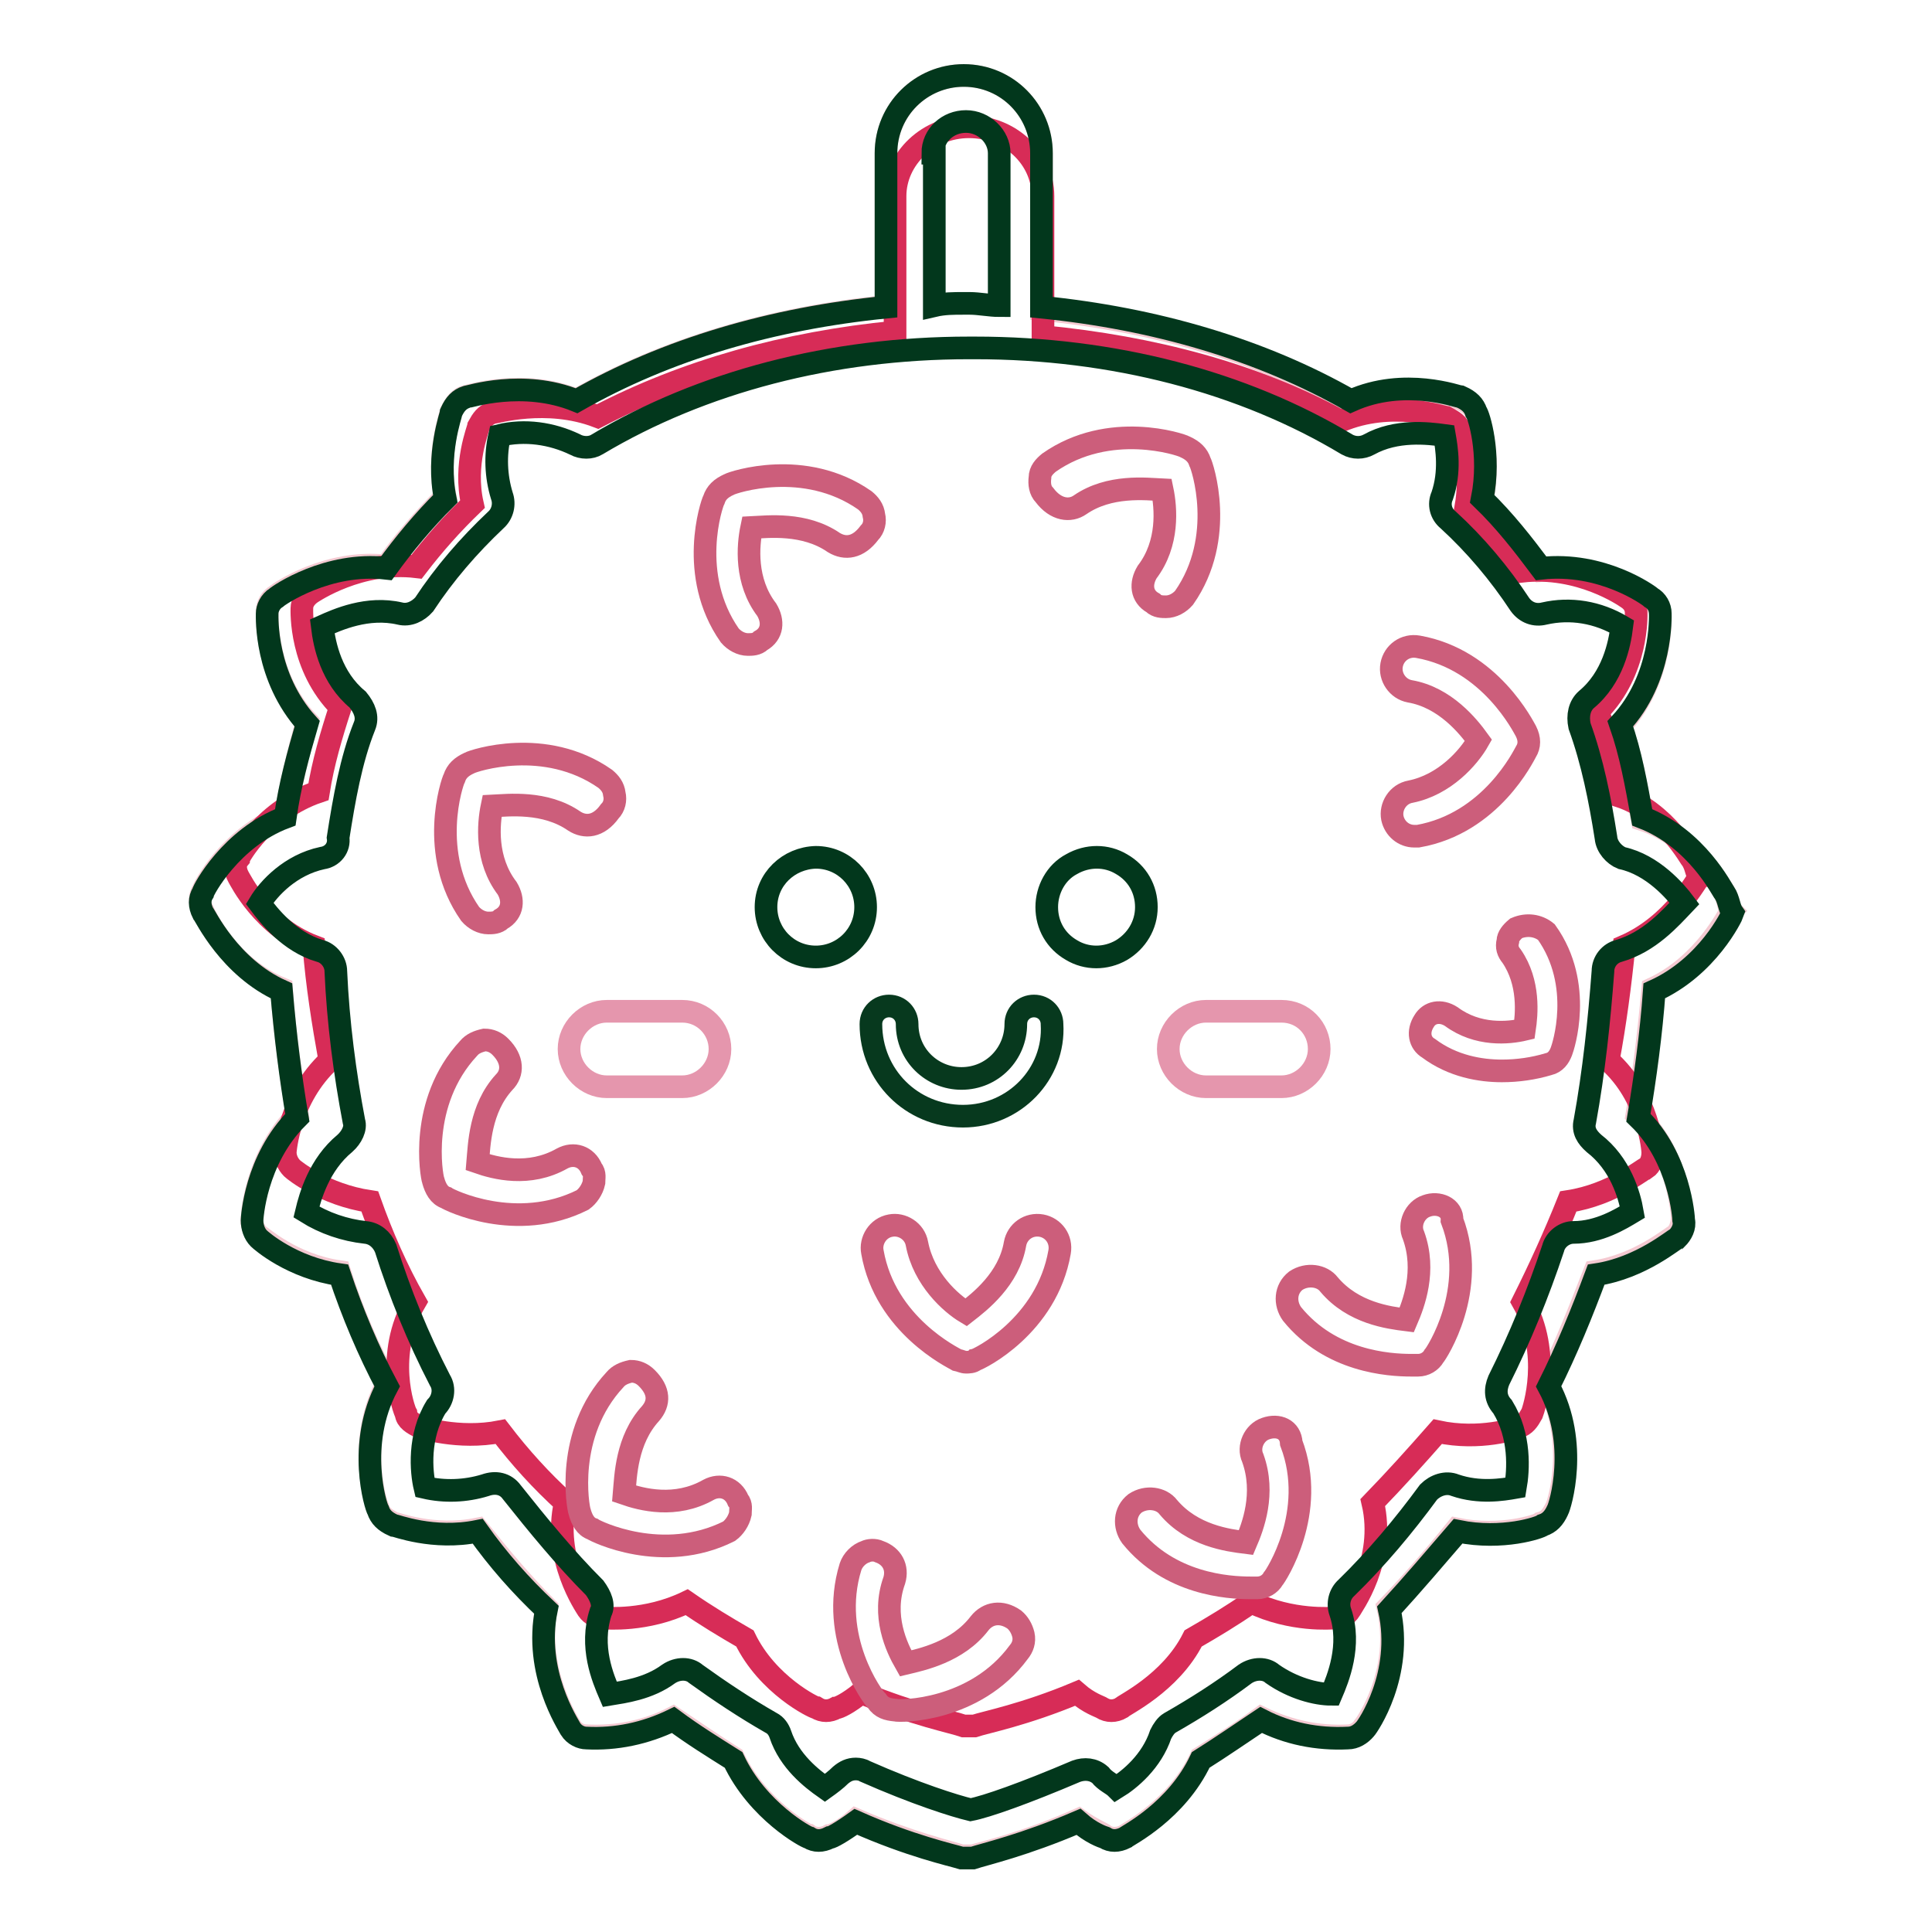
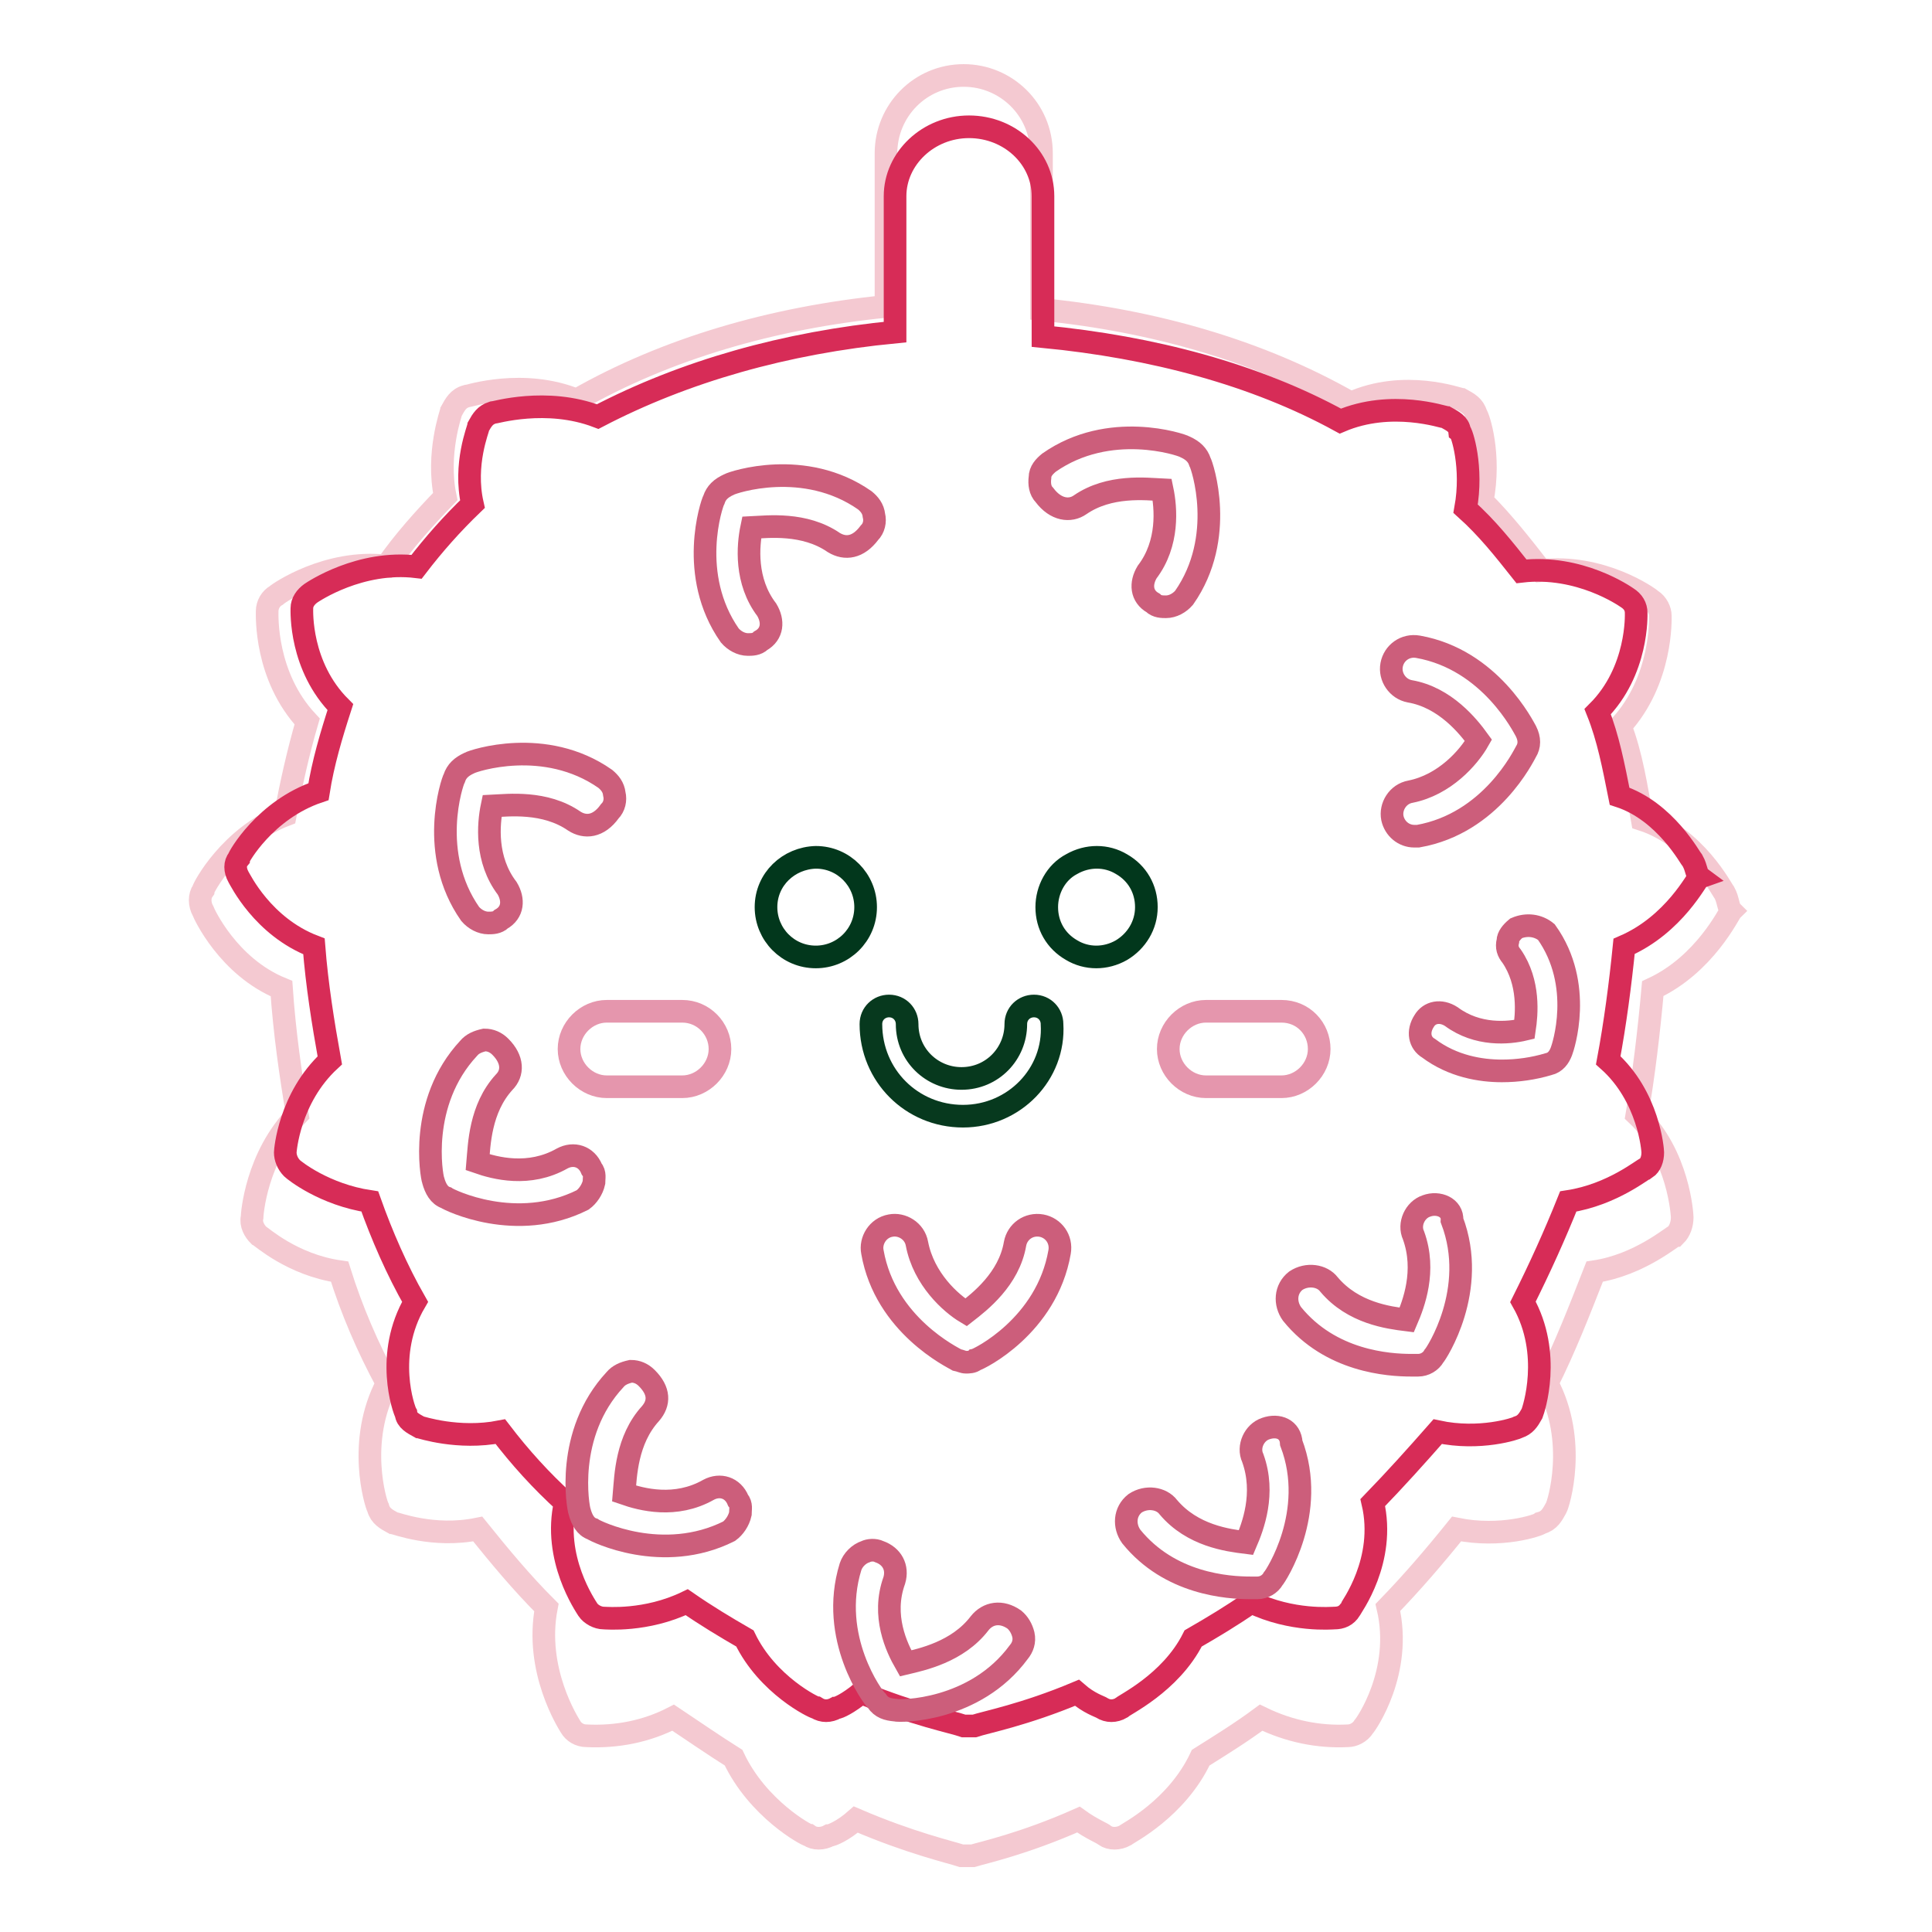
<svg xmlns="http://www.w3.org/2000/svg" version="1.1" x="0px" y="0px" viewBox="0 0 256 256" enable-background="new 0 0 256 256" xml:space="preserve">
  <g>
    <path stroke-width="3" fill-opacity="0" stroke="#f4c9d1" d="M228.5,118.3c0.5,0.9,0.5,2,0.9,2.4c-0.3,0.3-3.5,7.1-10.4,10.3c-0.5,5.6-1.2,11.5-2.1,16.7 c5.6,5.3,6,13.4,6,13.6c0,0.9-0.3,1.8-0.9,2.4c-0.3,0-4.7,3.9-10.7,4.8c-2,5.1-3.9,10-6.3,14.8c4.1,7.7,1.5,16,1.2,16.5 c-0.5,0.9-0.9,1.7-2,2c-0.3,0.3-5.3,2-11.2,0.8c-2.9,3.6-5.9,7.1-9.1,10.4c2,8.5-2.9,15.5-3.2,15.8c-0.5,0.8-1.4,1.2-2.1,1.2 c-3.9,0.2-7.8-0.6-11.5-2.4c-2.7,2-5.3,3.6-8,5.3c-3.2,6.8-9.7,10-10,10.3c-0.9,0.5-2,0.5-2.7,0c-0.3-0.3-1.7-0.8-3.5-2.1 c-7.2,3.2-12.7,4.4-14,4.8h-1.5c-1.5-0.5-6.8-1.7-14-4.8c-1.7,1.5-3.2,2.1-3.5,2.1c-0.9,0.5-2,0.5-2.7,0c-0.3,0-6.8-3.5-10-10.3 c-2.7-1.7-5.3-3.5-8-5.3c-3.5,1.8-7.4,2.6-11.5,2.4c-0.9,0-1.7-0.5-2.1-1.2c-0.3-0.5-4.8-7.5-3.2-15.8c-3.3-3.3-6.2-6.8-9.1-10.4 c-5.9,1.2-10.9-0.8-11.2-0.8c-0.9-0.5-1.7-0.9-2-2c-0.3-0.5-2.9-8.8,1.2-16.5c-2.6-4.8-4.7-9.7-6.3-14.8 c-6.3-0.9-10.4-4.7-10.7-4.8c-0.6-0.6-1.1-1.5-0.9-2.4c0-0.3,0.5-8,6-13.6c-0.9-5.3-1.7-10.9-2.1-16.7c-7.1-2.9-10.3-10-10.4-10.3 c-0.5-0.9-0.5-2,0-2.7c0-0.3,3.6-7.2,10.9-10c0.8-4.2,1.7-8.3,2.9-12.4c-5.6-6-5.3-14-5.3-14.6c0-0.9,0.5-1.7,1.2-2.1 c0.3-0.3,6.8-4.8,14.6-3.9c2.3-3.3,5-6.3,7.8-9.2c-1.2-5.7,0.8-11.2,0.8-11.3c0.5-0.9,0.9-1.7,2-2c0.3,0,7.5-2.4,14.6,0.5 c11.9-6.8,26-10.9,41-12.4V20.3c0-5.6,4.5-10.3,10.3-10.3c5.6,0,10.3,4.5,10.3,10.3v20.7c15.1,1.5,29.1,5.6,41,12.4 c7.1-3.2,14.3-0.5,14.6-0.5c0.9,0.5,1.7,0.9,2,2c0.3,0.3,2,5.3,0.8,11.5c2.9,2.9,5.3,6,7.8,9.2c8-0.9,14.3,3.6,14.6,3.9 c0.8,0.5,1.2,1.4,1.2,2.1c0,0.3,0.3,8.5-5.3,14.6c1.5,3.9,2.1,8,2.9,12.4C224.7,110.9,228.2,118,228.5,118.3L228.5,118.3z" />
    <path stroke-width="3" fill-opacity="0" stroke="#d72c57" d="M224.3,114.1c0.5,0.9,0.5,1.8,0.9,2.1c-0.3,0.1-3.3,6.3-10,9.2c-0.5,5-1.2,10.3-2.1,15.1 c5.4,4.8,5.9,11.9,5.9,12.2c0,0.9-0.3,1.7-0.9,2.1c-0.3,0-4.4,3.5-10.3,4.4c-1.8,4.5-3.8,8.9-6,13.3c3.9,6.9,1.4,14.3,1.2,14.8 c-0.5,0.9-0.9,1.5-1.8,1.8c-0.3,0.2-5.1,1.8-10.7,0.6c-2.9,3.3-5.6,6.3-8.6,9.4c1.8,7.7-2.9,13.9-3,14.2c-0.5,0.8-1.2,1.1-2.1,1.1 c-0.3,0-5.6,0.5-11-2.1c-2.6,1.8-5.1,3.3-7.7,4.8c-3,6-9.4,8.9-9.5,9.2c-0.9,0.5-1.8,0.5-2.6,0c-0.3-0.2-1.7-0.6-3.3-2 c-6.9,2.9-12.1,3.9-13.6,4.4h-1.4c-1.4-0.5-6.5-1.5-13.6-4.4c-1.7,1.4-3,2-3.3,2c-0.9,0.5-1.8,0.5-2.6,0c-0.3,0-6.5-3-9.5-9.2 c-2.6-1.5-5.1-3-7.7-4.8c-5.4,2.6-10.7,2.1-11,2.1c-0.8,0-1.7-0.5-2.1-1.1c-0.3-0.5-4.7-6.8-3-14.2c-3.2-2.9-6-6-8.6-9.4 c-5.6,1.1-10.6-0.6-10.7-0.6c-0.9-0.5-1.7-0.9-1.8-1.8c-0.3-0.5-2.9-7.8,1.2-14.8c-2.4-4.2-4.4-8.8-6-13.3c-6-0.9-10-4.1-10.3-4.4 c-0.6-0.6-0.9-1.4-0.9-2.1c0-0.2,0.5-7.2,5.9-12.2c-0.9-5-1.7-10-2.1-15.1c-6.8-2.6-9.8-8.9-10-9.2c-0.5-0.9-0.5-1.8,0-2.4 c0-0.2,3.5-6.5,10.6-8.9c0.6-3.8,1.7-7.5,2.9-11.2c-5.4-5.4-5.1-12.7-5.1-13.1c0-0.8,0.5-1.5,1.2-2c0.3-0.2,6.5-4.4,14-3.5 c2.3-3,4.7-5.7,7.4-8.3c-1.2-5.3,0.8-10,0.8-10.3c0.5-0.9,0.9-1.5,1.8-1.8c0.3,0,7.2-2.1,14,0.5c11.5-6,24.9-9.8,39.4-11.2V26 c0-5,4.4-9.2,9.8-9.2c5.4,0,9.8,4.1,9.8,9.2v18.6c14.5,1.4,28.1,5,39.4,11.2c6.8-2.9,13.7-0.5,14-0.5c0.9,0.5,1.7,0.9,1.8,1.8 c0.3,0.2,1.8,4.8,0.8,10.3c2.9,2.6,5.1,5.4,7.4,8.3c7.7-0.9,13.7,3.3,14,3.5c0.8,0.5,1.2,1.2,1.2,2c0,0.2,0.3,7.7-5.1,13.1 c1.4,3.5,2.1,7.2,2.9,11.2C220.7,107.5,224,113.8,224.3,114.1L224.3,114.1z" />
    <path stroke-width="3" fill-opacity="0" stroke="#cc5e7b" d="M140.4,165.9c0.3-1.7-0.8-3.2-2.4-3.5c-1.7-0.3-3.2,0.8-3.5,2.4c-0.8,4.7-4.7,7.7-6.5,9.1 c-2-1.2-5.6-4.4-6.5-9.1c-0.3-1.7-2-2.7-3.5-2.4c-1.7,0.3-2.7,2-2.4,3.5c1.7,9.7,10.7,14,11.2,14.3c0.5,0.1,0.8,0.3,1.2,0.3 c0.3,0,0.9,0,1.2-0.3C129.7,180.1,138.7,175.7,140.4,165.9L140.4,165.9z M186.9,104.9c-1.7,0.3-2.7,2-2.4,3.5 c0.3,1.4,1.5,2.4,2.9,2.4h0.5c9.7-1.7,14-10.7,14.3-11.2c0.5-0.8,0.5-1.7,0-2.7c-0.3-0.5-4.7-9.5-14.3-11.2 c-1.7-0.3-3.2,0.8-3.5,2.4s0.8,3.2,2.4,3.5c4.7,0.8,7.8,4.7,9.1,6.5C194.6,100.4,191.4,104,186.9,104.9L186.9,104.9z M200.9,123 c-0.6,0.5-1.1,1.1-1.1,1.7c-0.2,0.8,0,1.4,0.5,2c2.4,3.5,2,7.7,1.7,9.7c-2.1,0.5-6.2,0.9-9.7-1.7c-1.4-0.9-2.9-0.6-3.6,0.6 c-0.9,1.4-0.6,2.9,0.6,3.6c3.2,2.4,6.9,3,9.7,3c2.1,0,4.2-0.3,6.2-0.9c0.9-0.2,1.4-0.9,1.7-1.7c0.2-0.5,3-8.8-2-15.8 C203.8,122.6,202.3,122.4,200.9,123L200.9,123z M167.7,189.3c-1.5,0.5-2.4,2.4-1.7,3.9c1.7,4.7,0,9.1-0.9,11.2 c-2.4-0.3-7.1-0.9-10.3-4.7c-0.9-1.2-2.9-1.5-4.4-0.5c-1.4,1.1-1.5,3-0.5,4.4c5.1,6.3,12.8,6.8,15.8,6.8h0.9c0.9,0,1.7-0.5,2.1-1.2 c0.3-0.3,5.9-8.8,2.4-18C171,189.4,169.4,188.7,167.7,189.3L167.7,189.3z M189,159.8c-1.5,0.5-2.4,2.4-1.7,3.9 c1.7,4.7,0,9.1-0.9,11.2c-2.4-0.3-7.1-0.9-10.3-4.7c-0.9-1.2-2.9-1.5-4.4-0.5c-1.4,1.1-1.5,3-0.5,4.4c5.1,6.3,12.8,6.8,15.8,6.8 h0.9c0.9,0,1.7-0.5,2.1-1.2c0.3-0.3,5.9-8.8,2.4-18C192.5,160,190.6,159.2,189,159.8L189,159.8z M143.1,66.9 c3.9-2.7,8.8-2.1,10.9-2c0.5,2.4,0.9,7.1-2,10.9c-0.9,1.5-0.8,3.2,0.8,4.1c0.5,0.5,1.2,0.5,1.7,0.5c0.9,0,1.8-0.5,2.4-1.2 c5.6-8,2.4-17.5,2.1-18c-0.3-0.9-0.9-1.5-2-2c-0.5-0.3-10-3.5-18,2.1c-0.6,0.5-1.2,1.1-1.2,2c-0.1,0.8,0,1.7,0.6,2.3 C139.9,67.6,141.8,67.8,143.1,66.9L143.1,66.9z" />
    <path stroke-width="3" fill-opacity="0" stroke="#cc5e7b" d="M110.5,71.9c-3.9-2.7-8.8-2.1-10.9-2c-0.5,2.4-0.9,7.1,2,10.9c0.9,1.5,0.8,3.2-0.8,4.1 c-0.5,0.5-1.2,0.5-1.7,0.5c-0.9,0-1.8-0.5-2.4-1.2c-5.6-8-2.4-17.5-2.1-18c0.3-0.9,0.9-1.5,2-2c0.5-0.3,10-3.5,18,2.1 c0.6,0.5,1.1,1.1,1.2,2c0.2,0.8,0,1.7-0.6,2.3C113.7,72.6,112,72.8,110.5,71.9z M76.1,108.8c-3.9-2.7-8.8-2.1-10.9-2 c-0.5,2.4-0.9,7.1,2,10.9c0.9,1.5,0.8,3.2-0.8,4.1c-0.5,0.5-1.2,0.5-1.7,0.5c-0.9,0-1.8-0.5-2.4-1.2c-5.6-8-2.4-17.5-2.1-18 c0.3-0.9,0.9-1.5,2-2c0.5-0.3,10-3.5,18,2.1c0.6,0.5,1.1,1.1,1.2,2c0.2,0.8,0,1.7-0.6,2.3C79.3,109.6,77.5,109.7,76.1,108.8z  M86.2,187.3c-3.2,3.5-3.3,8.3-3.5,10.6c2.3,0.8,6.8,2,11.2-0.5c1.5-0.8,3.2-0.3,3.9,1.4c0.5,0.6,0.3,1.2,0.3,1.8 c-0.2,0.9-0.8,1.8-1.5,2.3c-8.8,4.4-17.7,0-18.1-0.3c-0.9-0.3-1.4-1.2-1.7-2.3c-0.2-0.5-2-10.3,4.7-17.5c0.5-0.6,1.2-0.9,2.1-1.1 c0.8,0,1.5,0.3,2.1,0.9C87.4,184.3,87.4,185.9,86.2,187.3z M66.8,143.4c-3.2,3.5-3.3,8.3-3.5,10.6c2.3,0.8,6.8,2,11.2-0.5 c1.5-0.8,3.2-0.3,3.9,1.4c0.5,0.6,0.3,1.2,0.3,1.8c-0.2,0.9-0.8,1.8-1.5,2.3c-8.8,4.4-17.7,0-18.1-0.3c-0.9-0.3-1.4-1.2-1.7-2.3 c-0.2-0.5-2-10.3,4.7-17.5c0.5-0.6,1.2-0.9,2.1-1.1c0.8,0,1.5,0.3,2.1,0.9C68,140.4,68,142.2,66.8,143.4z" />
-     <path stroke-width="3" fill-opacity="0" stroke="#02371c" d="M228.5,118.3c-0.3-0.3-3.6-7.2-10.9-10c-0.8-4.4-1.5-8.4-2.9-12.4c5.6-6,5.3-14.3,5.3-14.6 c0-0.9-0.5-1.7-1.2-2.1c-0.3-0.3-6.5-4.8-14.6-3.9c-2.4-3.2-4.8-6.3-7.8-9.2c1.2-6-0.5-11.2-0.8-11.5c-0.3-0.9-0.9-1.5-2-2 c-0.3,0-7.5-2.7-14.6,0.5c-11.9-6.8-26-10.9-41-12.4V20.3c0-5.6-4.5-10.3-10.3-10.3c-5.6,0-10.3,4.5-10.3,10.3v20.4 c-15.1,1.5-29.1,5.6-41,12.4c-7.1-2.9-14.3-0.5-14.6-0.5c-0.9,0.3-1.5,0.9-2,2c0,0.3-2,5.6-0.8,11.5c-2.9,2.9-5.4,5.9-7.8,9.2 c-7.8-0.9-14.3,3.6-14.6,3.9c-0.8,0.5-1.2,1.4-1.2,2.1c0,0.5-0.3,8.4,5.3,14.6c-1.2,4.1-2.3,8.1-2.9,12.4 c-7.2,2.7-10.9,9.7-10.9,10c-0.5,0.8-0.5,1.7,0,2.7c0.3,0.3,3.5,7.2,10.4,10.3c0.5,5.9,1.2,11.5,2.1,16.8c-5.6,5.6-6,13.4-6,13.6 c0,0.9,0.3,1.8,0.9,2.4c0.3,0.3,4.4,3.9,10.7,4.8c1.7,5.1,3.8,10.1,6.3,14.8c-4.1,7.7-1.5,16-1.2,16.4c0.3,0.9,0.9,1.5,2,2 c0.3,0,5.3,2,11.2,0.8c2.7,3.8,5.7,7.2,9.1,10.4c-1.7,8.3,2.9,15.2,3.2,15.8c0.5,0.8,1.4,1.2,2.1,1.2c3.9,0.2,7.8-0.6,11.5-2.4 c2.7,2,5.3,3.6,8,5.3c3.2,6.8,9.7,10.3,10,10.3c0.8,0.5,1.7,0.5,2.7,0c0.3,0,1.7-0.8,3.5-2.1c7.2,3.2,12.7,4.4,14,4.8h1.5 c1.5-0.5,6.8-1.7,14-4.8c1.7,1.5,3.2,2,3.5,2.1c0.8,0.5,1.7,0.5,2.7,0c0.3-0.3,6.8-3.5,10-10.3c2.7-1.7,5.3-3.5,8-5.3 c3.5,1.8,7.4,2.6,11.5,2.4c0.9,0,1.7-0.5,2.3-1.2c0.3-0.3,5.1-7.2,3.2-15.8c3.2-3.5,6-6.8,9.1-10.4c5.9,1.2,10.9-0.5,11.2-0.8 c0.9-0.3,1.5-0.9,2-2c0.3-0.5,2.9-8.8-1.2-16.4c2.4-4.8,4.4-9.7,6.3-14.8c6-0.9,10.4-4.8,10.7-4.8c0.6-0.6,1.1-1.5,0.9-2.4 c0-0.3-0.5-8.3-6-13.6c0.9-5.3,1.7-11.2,2.1-16.8c7.1-3.2,10.3-10,10.4-10.3C229.1,120.3,229.1,119.2,228.5,118.3z M123.6,20.3 c0-2.4,2-4.2,4.4-4.2c2.4,0,4.4,2,4.4,4.2v20.2c-1.2,0-2.7-0.3-3.9-0.3h-0.8c-1.4,0-2.6,0-3.9,0.3V20.3H123.6L123.6,20.3z  M214.5,126c-1.2,0.3-2.1,1.4-2.1,2.7c-0.5,6.6-1.2,13.3-2.4,19.9c-0.3,1.2,0.3,2.1,1.2,2.9c3.5,2.7,4.7,6.8,5.1,9.1 c-1.5,0.9-4.4,2.7-7.8,2.7c-1.2,0-2.4,0.9-2.7,2.1c-2,6-4.4,11.9-7.2,17.5c-0.5,1.2-0.5,2.4,0.5,3.5c2.4,3.9,2.1,8.4,1.7,10.7 c-1.7,0.3-4.8,0.8-8-0.3c-1.2-0.5-2.6,0-3.5,0.9c-3.3,4.5-6.9,8.8-10.9,12.7c-0.9,0.8-1.2,2.1-0.8,3.2c1.5,4.4-0.3,8.8-1.2,10.9 c-2,0-5.1-0.8-7.8-2.7c-0.9-0.8-2.4-0.8-3.6,0c-3.2,2.4-6.5,4.5-10,6.5c-0.5,0.3-0.9,0.9-1.2,1.5c-1.2,3.6-4.1,6-5.9,7.1 c-0.5-0.5-1.5-0.9-2.1-1.7c-0.9-0.8-2.1-0.9-3.2-0.5c-6.8,2.9-11.9,4.7-14,5.1c-2.1-0.5-7.2-2.1-14-5.1c-0.3-0.2-0.8-0.3-1.2-0.3 c-0.8,0-1.4,0.3-2,0.8c-0.6,0.6-1.4,1.2-2.1,1.7c-1.7-1.2-4.7-3.5-5.9-7.1c-0.2-0.6-0.6-1.2-1.2-1.5c-3.5-2-6.8-4.2-10-6.5 c-0.9-0.8-2.4-0.8-3.6,0c-2.7,2-6,2.4-7.8,2.7c-0.9-2.1-2.7-6.3-1.2-10.9c0.5-0.9,0-2.1-0.8-3.2c-3.9-3.9-7.5-8.3-11-12.7 c-0.8-1.1-2.1-1.4-3.5-0.9c-2.6,0.8-5.4,0.9-8,0.3c-0.5-2.1-0.9-6.8,1.5-10.7c0.9-0.9,1.2-2.4,0.5-3.5c-2.9-5.6-5.3-11.5-7.2-17.5 c-0.5-1.2-1.5-2-2.7-2.1c-2.7-0.3-5.4-1.2-7.8-2.7c0.5-2.1,1.7-6.3,5.1-9.1c0.9-0.8,1.5-2,1.2-2.9c-1.2-6.3-2.1-13.1-2.4-19.9 c0-1.2-0.9-2.4-2.1-2.7c-4.1-1.2-6.8-4.7-8-6.3c1.2-2,4.1-5.1,8.3-6c1.4-0.2,2.3-1.4,2.1-2.7c0.8-5.1,1.7-10.3,3.5-14.8 c0.5-1.2,0-2.4-0.9-3.5c-3.5-2.9-4.4-7.2-4.7-9.7c2-0.9,6-2.7,10.3-1.7c1.2,0.3,2.4-0.3,3.2-1.2c2.7-4.1,5.9-7.8,9.5-11.2 c0.9-0.8,1.2-2.1,0.8-3.2c-0.8-2.6-0.9-5.4-0.3-8c3.3-0.8,6.9-0.3,10,1.2c0.9,0.5,2.1,0.5,2.9,0c13.9-8.3,31.1-12.8,49.3-12.8h0.8 c18.3,0,35.5,4.5,49.3,12.8c0.9,0.5,2,0.5,2.9,0c3.6-2,7.8-1.5,10-1.2c0.3,1.7,0.8,4.8-0.3,8c-0.5,1.1-0.2,2.4,0.8,3.2 c3.6,3.3,6.8,7.1,9.5,11.2c0.8,1.1,2,1.5,3.2,1.2c3.5-0.8,7.1-0.2,10.3,1.7c-0.3,2.4-1.2,6.8-4.7,9.7c-0.9,0.8-1.2,2.1-0.9,3.5 c1.7,4.7,2.7,9.7,3.5,14.8c0.1,1.2,1.1,2.3,2.1,2.7c4.1,0.9,7.1,4.4,8.3,6C221.3,121.7,218.6,124.8,214.5,126L214.5,126z" />
    <path stroke-width="3" fill-opacity="0" stroke="#cc5e7b" d="M129.8,215.1c-2.9,3.8-7.7,4.8-9.8,5.3c-1.2-2.1-3.2-6.3-1.5-11c0.5-1.7-0.3-3.2-2-3.8 c-0.6-0.3-1.4-0.2-1.8,0c-0.9,0.3-1.7,1.1-2,2c-2.9,9.4,3,17.4,3.5,17.8c0.6,0.9,1.4,1.1,2.4,1.2c0.6,0.2,10.6,0.2,16.4-7.7 c0.5-0.6,0.8-1.4,0.6-2.3c-0.2-0.8-0.6-1.5-1.2-2C132.7,213.4,130.9,213.7,129.8,215.1L129.8,215.1z" />
    <path stroke-width="3" fill-opacity="0" stroke="#02371c" d="M101.5,120.2c0,3.6,2.9,6.6,6.6,6.6c3.6,0,6.6-2.9,6.6-6.6c0-3.6-2.9-6.6-6.6-6.6 C104.5,113.7,101.5,116.5,101.5,120.2z M138.7,120.2c0,2.4,1.2,4.5,3.3,5.7c2,1.2,4.5,1.2,6.6,0c2-1.2,3.3-3.3,3.3-5.7 c0-2.4-1.2-4.5-3.3-5.7c-2-1.2-4.5-1.2-6.6,0C139.9,115.6,138.7,117.9,138.7,120.2z" />
    <path stroke-width="3" fill-opacity="0" stroke="#07391e" d="M127.6,147.9c-6.8,0-12.2-5.4-12.2-12.2c0-1.4,1.1-2.4,2.4-2.4c1.4,0,2.4,1.1,2.4,2.4 c0,4.1,3.3,7.2,7.2,7.2c4.1,0,7.2-3.3,7.2-7.2c0-1.4,1.1-2.4,2.4-2.4c1.4,0,2.4,1.1,2.4,2.4C139.8,142.3,134.4,147.9,127.6,147.9 L127.6,147.9z" />
    <path stroke-width="3" fill-opacity="0" stroke="#e596ad" d="M90.4,134h-10c-2.7,0-5,2.3-5,5s2.3,5,5,5h10c2.7,0,5-2.3,5-5S93.2,134,90.4,134z M169.8,134h-10 c-2.7,0-5,2.3-5,5s2.3,5,5,5h10c2.7,0,5-2.3,5-5S172.7,134,169.8,134z" />
  </g>
</svg>